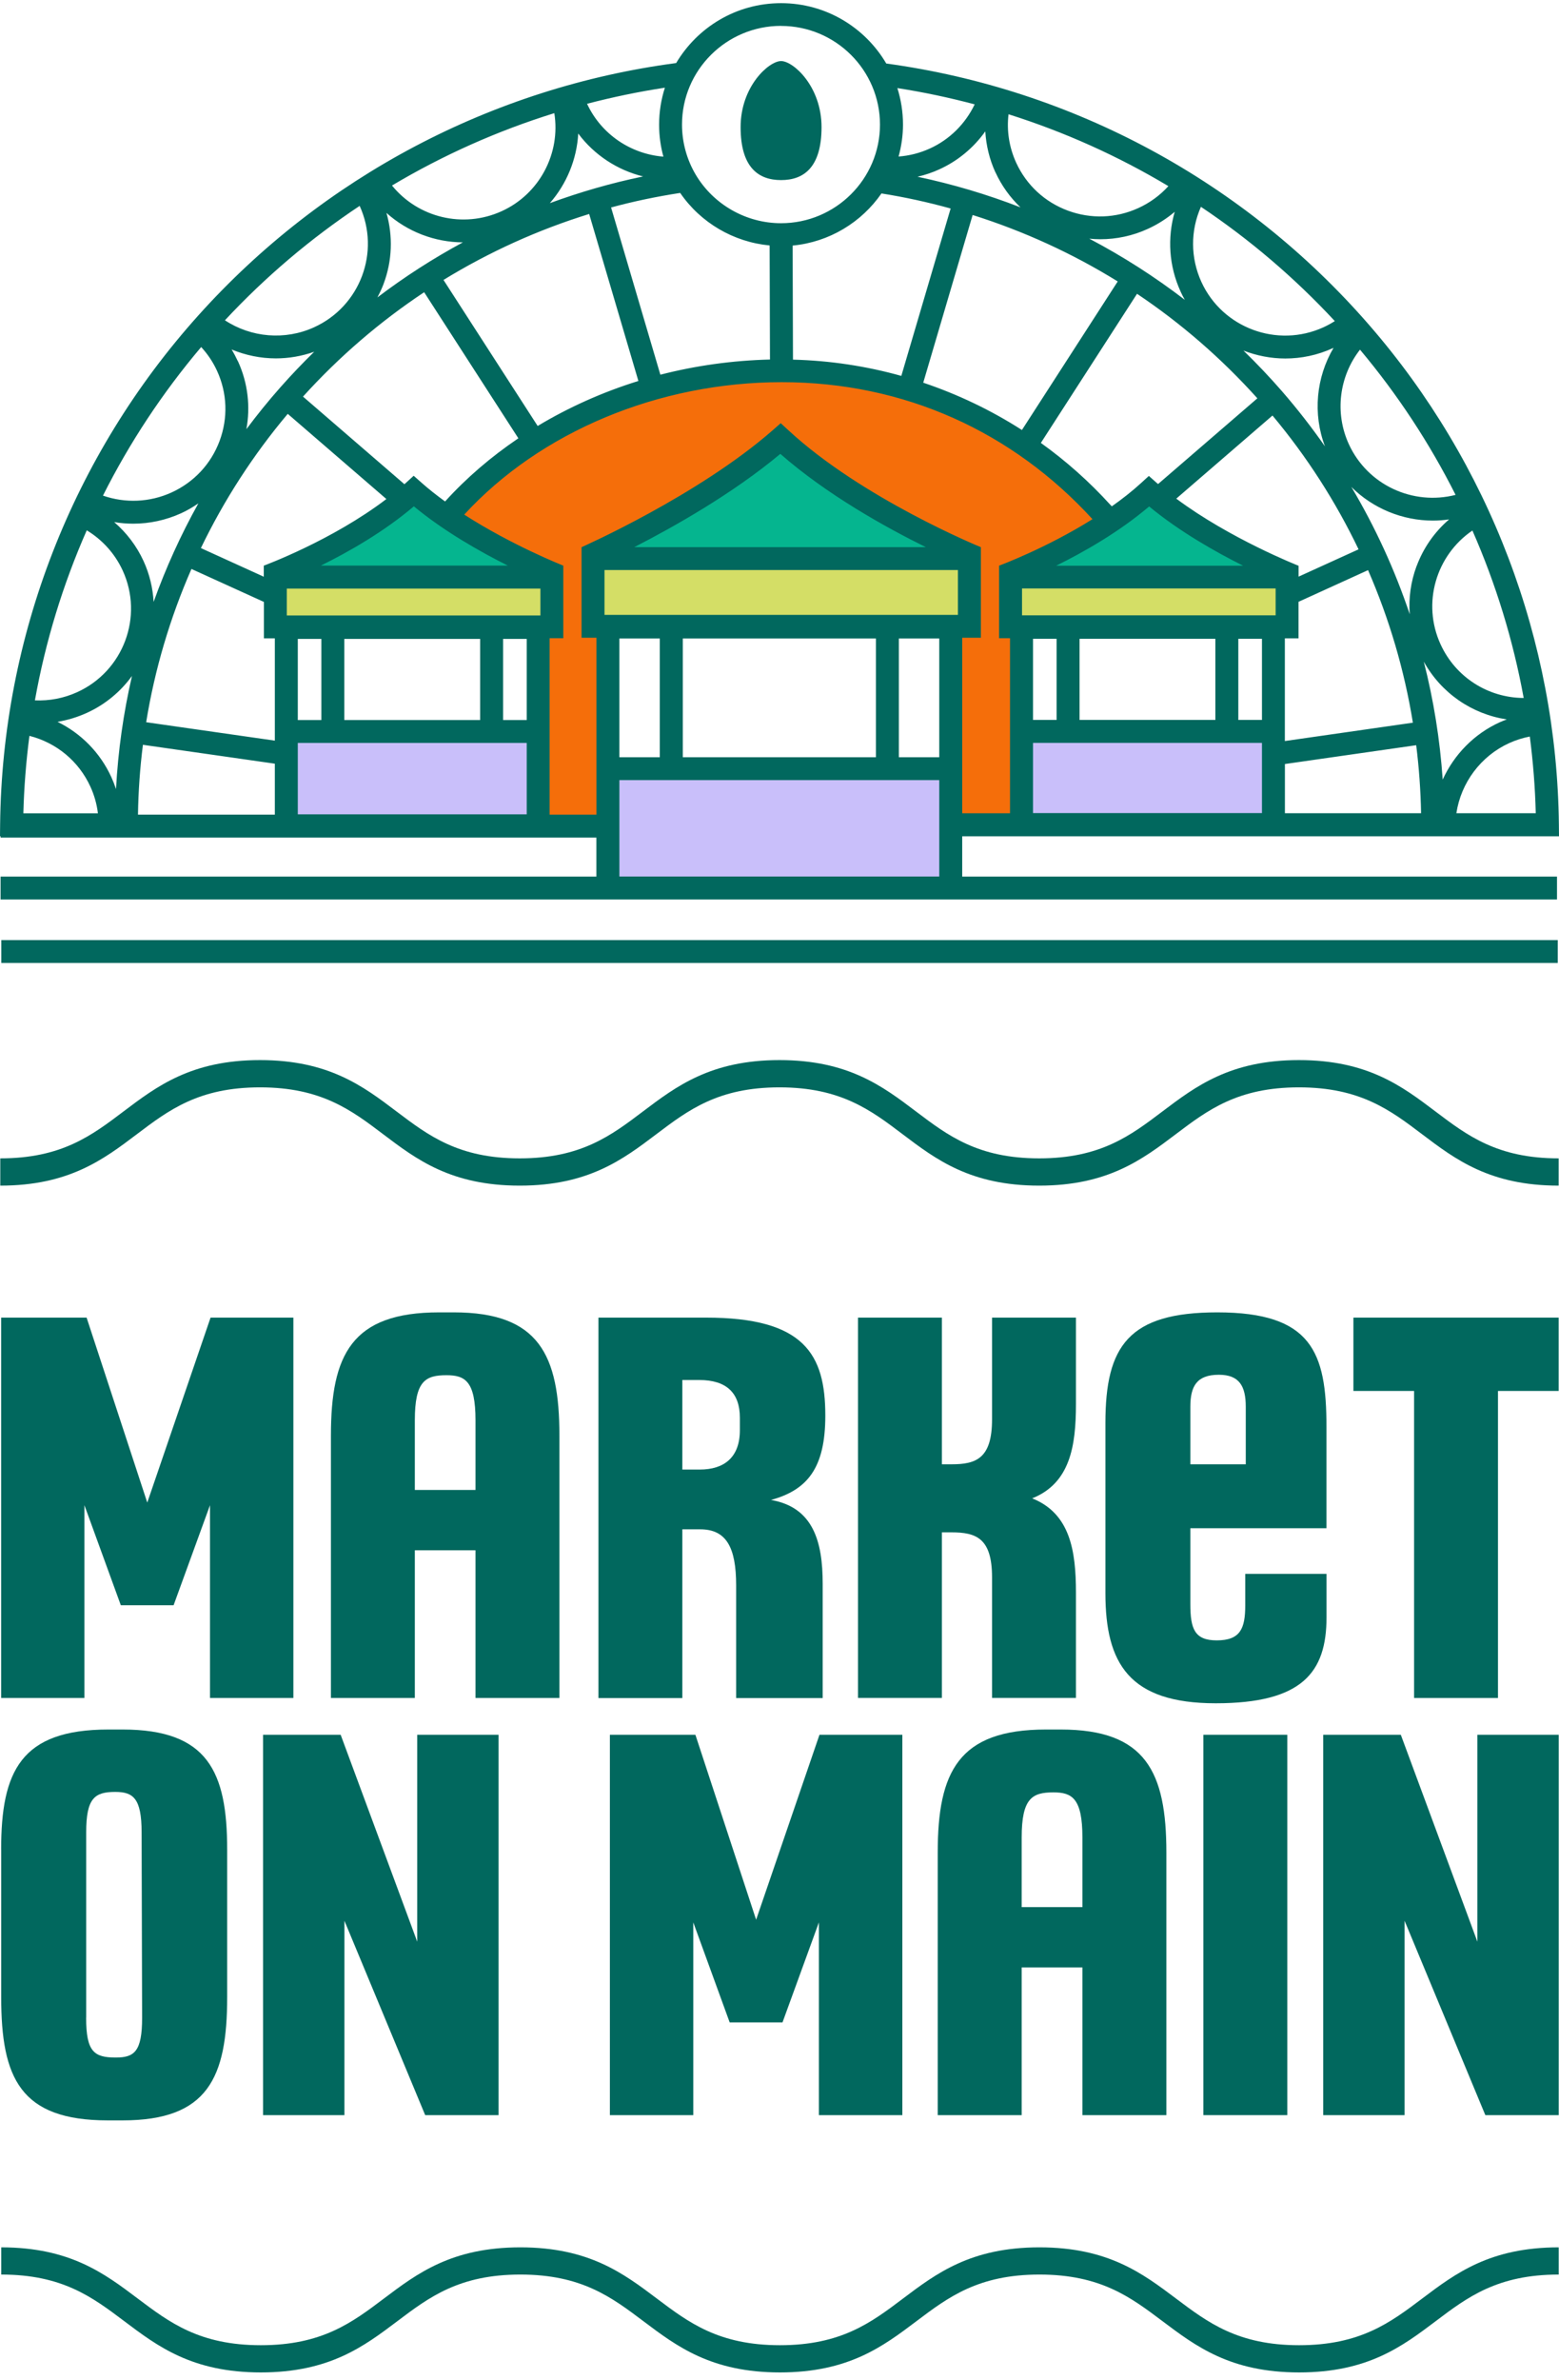
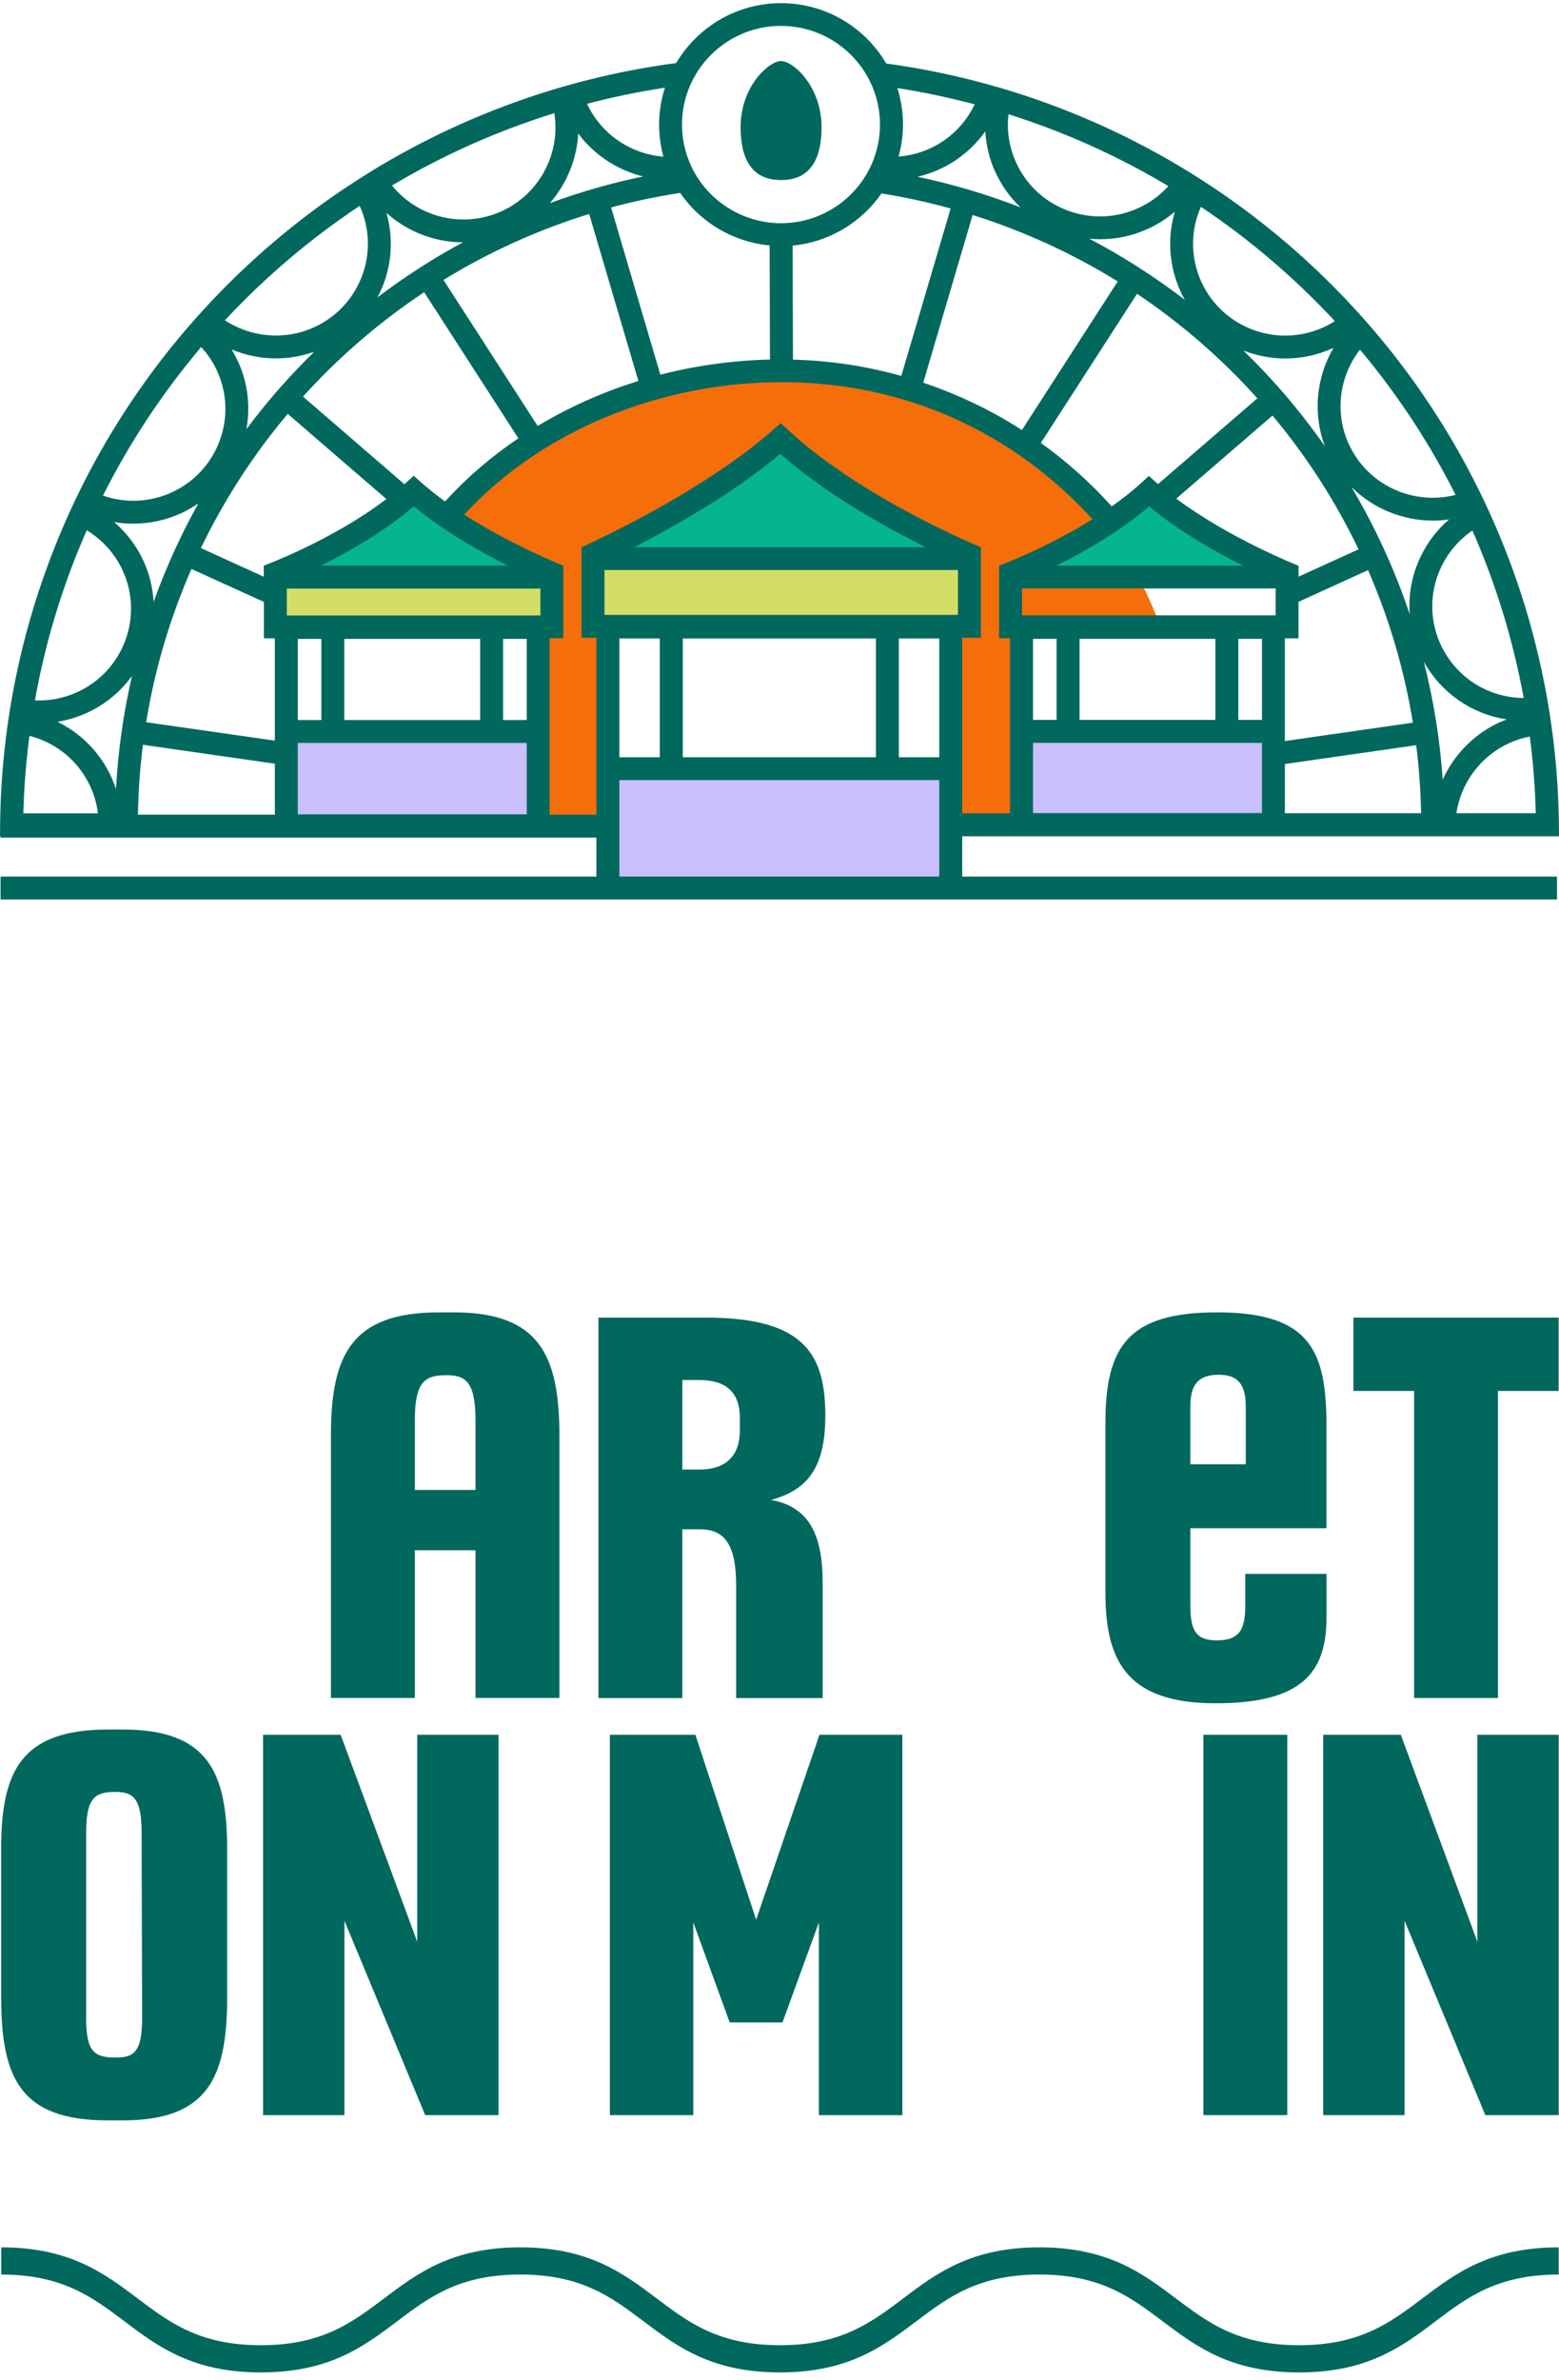
<svg xmlns="http://www.w3.org/2000/svg" fill="none" viewBox="0 0 192 293" height="293" width="192">
  <g clip-path="url(#clip0_503_1871)">
    <path fill="#F56E0A" d="M144.484 92.392C142.243 92.055 139.973 91.31 137.704 91.24C136.054 91.191 134.391 91.584 132.762 91.142C132.255 91.008 131.797 90.805 131.388 90.559C129.823 91.774 126.841 91.079 126.792 88.481C126.764 86.915 127.13 85.412 126.679 83.917C126.313 82.709 125.685 81.677 125.671 80.364C125.643 78.215 127.06 76.643 129.104 76.179C131.268 75.695 133.545 76.193 135.716 76.348C138.232 76.523 140.593 76.664 142.976 77.317C136.223 58.654 117.995 45.13 95.7 45.13C73.405 45.13 55.487 57.432 48.474 74.747C52.844 74.417 57.341 73.055 61.648 74.389C63.763 75.042 65.623 76.65 65.722 78.988C65.743 79.535 65.623 80.048 65.468 80.553C65.468 80.568 65.475 80.582 65.475 80.603C65.764 83.748 65.778 86.887 65.708 90.04C65.644 92.778 62.339 93.396 60.873 91.9C60.259 91.697 59.731 91.289 59.47 90.671C58.976 91.072 58.349 91.331 57.672 91.395C55.903 91.563 54.148 91.907 52.372 91.879C51.942 92.251 51.364 92.49 50.624 92.49C48.988 92.483 47.353 92.392 45.718 92.286C47.353 108.836 71.974 100.874 98.238 100.249C126.151 99.582 145.676 107.467 145.767 92.378C145.373 92.455 144.943 92.469 144.491 92.399L144.484 92.392ZM117.128 91.683C117.128 93.22 115.86 94.379 114.358 94.442C102.164 94.905 89.645 95.453 77.472 94.519C75.611 94.379 74.413 92.876 74.801 91.029C75.4 88.179 74.364 85.448 74.547 82.632C74.589 81.951 74.857 81.27 75.301 80.757C74.568 79.121 75.365 76.755 77.705 76.755C88.299 76.769 98.957 77.513 109.544 77.057C112.293 76.938 117.086 76.032 117.488 79.943C117.664 81.642 116.896 83.474 116.712 85.138C116.466 87.371 117.135 89.471 117.121 91.683H117.128Z" />
    <path fill="#05B58F" d="M115.93 67.887H73.124L96.081 55.101L115.93 67.887Z" />
    <path fill="#05B58F" d="M67.999 71.089L34.687 70.695L50.102 60.409L67.999 71.089Z" />
    <path fill="#05B58F" d="M159.794 71.089L126.475 70.695L141.898 60.409L159.794 71.089Z" />
    <path fill="#D4DE66" d="M118.531 68.982H72.778V76.727H118.531V68.982Z" />
    <path fill="#D4DE66" d="M67.308 69.874H32.622V77.148H67.308V69.874Z" />
-     <path fill="#D4DE66" d="M159.04 70.401H124.354V77.675H159.04V70.401Z" />
    <path fill="#C9BFFA" d="M65.814 90.11H34.687V100.389H65.814V90.11Z" />
    <path fill="#C9BFFA" d="M117.1 95.095H74.603V109.524H117.1V95.095Z" />
    <path fill="#C9BFFA" d="M156.341 90.397H125.939V100.389H156.341V90.397Z" />
    <path fill="#01685E" d="M96.194 22.17C98.943 22.17 101.177 20.661 101.177 15.648C101.177 10.634 97.695 7.517 96.194 7.517C94.692 7.517 91.21 10.634 91.21 15.648C91.21 20.661 93.445 22.17 96.194 22.17Z" />
    <path fill="#01685E" d="M191.986 101.52C191.746 78.911 183.443 57.053 168.591 39.977C153.281 22.367 132.192 10.965 109.149 7.819C106.541 3.382 101.72 0.39 96.194 0.39C90.668 0.39 85.889 3.361 83.273 7.763C60.626 10.754 39.734 21.778 24.424 38.833C8.924 56.091 0.261 78.356 0.014 101.52L0 102.945H0.07V103.114H73.448V107.916H0.07V110.732H191.753V107.916H118.503V102.952H192L191.986 101.527V101.52ZM181.335 65.311C184.232 71.904 186.354 78.82 187.651 85.925C183.274 85.904 179.277 83.384 177.416 79.325C175.09 74.256 176.866 68.358 181.335 65.311ZM167.492 43.045C172.123 48.564 176.063 54.568 179.263 60.922C174.04 62.263 168.436 59.735 166.117 54.68C164.348 50.825 164.926 46.325 167.492 43.045ZM159.928 70.991V69.65C159.837 69.615 151.498 66.329 144.865 61.386L156.714 51.155C160.95 56.218 164.503 61.758 167.315 67.627L159.921 70.991H159.928ZM168.485 70.19C171.093 76.18 172.954 82.485 174.005 88.966L158.237 91.227V78.588H159.921V74.087L168.478 70.19H168.485ZM140.037 36.172C145.457 39.802 150.434 44.12 154.853 49.035L142.624 59.588C142.567 59.539 142.504 59.483 142.44 59.434L141.489 58.591L140.551 59.448C139.424 60.48 138.19 61.442 136.928 62.333L136.717 62.116C134.13 59.272 131.268 56.73 128.188 54.526L140.03 36.172H140.037ZM125.862 52.939C122.063 50.502 117.974 48.55 113.703 47.111L119.786 26.468C126.066 28.448 132.072 31.193 137.654 34.648L125.855 52.939H125.862ZM163.178 54.954C161.542 52.609 159.78 50.348 157.891 48.171C156.376 46.43 154.79 44.759 153.14 43.158C154.776 43.79 156.524 44.134 158.293 44.134C160.26 44.134 162.254 43.727 164.158 42.856C164.186 42.842 164.207 42.828 164.235 42.821C162.092 46.458 161.655 50.931 163.178 54.954ZM141.524 62.347C145.225 65.409 149.644 67.915 153.098 69.643H130.07C133.503 67.951 137.838 65.479 141.524 62.347ZM147.896 25.457C153.881 29.459 159.421 34.178 164.39 39.528C163.939 39.816 163.474 40.069 162.987 40.293C157.299 42.884 150.554 40.377 147.96 34.711C146.606 31.755 146.599 28.392 147.903 25.457H147.896ZM145.387 35.877C145.549 36.235 145.725 36.579 145.915 36.909C142.208 34.065 138.268 31.544 134.151 29.382C134.602 29.424 135.053 29.452 135.505 29.452C137.471 29.452 139.466 29.045 141.369 28.174C142.567 27.627 143.681 26.917 144.675 26.075C143.744 29.284 143.963 32.759 145.387 35.87V35.877ZM124.212 14.068C131.106 16.245 137.711 19.215 143.893 22.915C142.863 24.053 141.602 24.972 140.185 25.618C137.429 26.875 134.349 26.98 131.508 25.927C128.667 24.874 126.412 22.782 125.15 20.036C124.283 18.141 123.966 16.104 124.205 14.075L124.212 14.068ZM122.591 21.202C123.36 22.873 124.417 24.326 125.679 25.527C121.576 23.933 117.34 22.676 112.998 21.757C113.914 21.546 114.817 21.244 115.676 20.851C117.967 19.812 119.913 18.183 121.344 16.175C121.449 17.902 121.858 19.615 122.584 21.202H122.591ZM120.033 12.854C118.891 15.241 116.945 17.186 114.506 18.288C113.287 18.843 111.983 19.173 110.665 19.271C111.01 18.014 111.208 16.701 111.208 15.332C111.208 13.773 110.961 12.264 110.517 10.845C113.731 11.344 116.91 12.018 120.033 12.846V12.854ZM117.079 25.66L111.003 46.275C106.689 45.068 102.206 44.387 97.66 44.274L97.618 30.232C102.15 29.803 106.104 27.36 108.557 23.814C111.44 24.27 114.281 24.895 117.079 25.668V25.66ZM96.187 3.192C102.911 3.192 108.374 8.641 108.374 15.339C108.374 22.038 102.904 27.479 96.187 27.479C91.894 27.479 87.869 25.19 85.677 21.497C84.578 19.636 83.993 17.509 83.993 15.332C83.993 8.634 89.462 3.185 96.187 3.185V3.192ZM83.774 23.758C86.29 27.43 90.358 29.803 94.784 30.217L94.826 44.26C90.231 44.373 85.691 45.005 81.328 46.128L75.259 25.541C78.05 24.783 80.891 24.193 83.767 23.751L83.774 23.758ZM29.294 44.471C29.062 43.972 28.808 43.488 28.526 43.025C30.26 43.741 32.107 44.12 33.975 44.12C35.568 44.12 37.161 43.846 38.697 43.305C37.26 44.71 35.864 46.17 34.525 47.687C33.051 49.351 31.663 51.071 30.345 52.833C30.845 50.095 30.549 47.181 29.302 44.464L29.294 44.471ZM35.434 50.945L47.586 61.435C40.883 66.539 32.579 69.6 32.487 69.636V70.998L24.741 67.473C27.582 61.582 31.162 56.028 35.434 50.952V50.945ZM50.969 62.333C54.67 65.395 59.089 67.901 62.543 69.629H39.515C42.948 67.936 47.283 65.465 50.969 62.333ZM54.811 61.73C53.796 60.992 52.809 60.22 51.9 59.413L50.948 58.57L50.011 59.426C49.94 59.49 49.87 59.546 49.806 59.609L37.316 48.824C41.771 43.902 46.789 39.591 52.238 35.975L63.84 53.957C60.506 56.211 57.461 58.809 54.818 61.73H54.811ZM54.614 34.465C60.224 31.025 66.251 28.294 72.559 26.342L78.621 46.9C74.23 48.263 70.05 50.137 66.216 52.44L54.62 34.465H54.614ZM81.885 10.796C81.427 12.229 81.173 13.759 81.173 15.346C81.173 16.68 81.349 18.007 81.702 19.285C77.67 18.962 74.04 16.519 72.299 12.776C75.45 11.955 78.65 11.288 81.885 10.796ZM79.199 21.721C75.28 22.536 71.446 23.638 67.717 25.008C69.796 22.627 71.037 19.601 71.213 16.441C73.187 19.081 76.028 20.942 79.199 21.721ZM68.267 13.928C69.063 18.864 66.455 23.877 61.789 25.997C57.024 28.167 51.477 26.784 48.277 22.838C54.564 19.096 61.267 16.104 68.274 13.928H68.267ZM47.24 34.95C48.305 32.106 48.411 29.073 47.593 26.208C50.187 28.539 53.549 29.817 57.003 29.838C53.331 31.818 49.813 34.086 46.479 36.614C46.761 36.08 47.022 35.533 47.24 34.957V34.95ZM44.294 25.345C46.874 31.011 44.365 37.709 38.676 40.293C35.096 41.922 30.93 41.557 27.701 39.429C32.699 34.065 38.275 29.347 44.294 25.345ZM24.776 42.723C25.573 43.586 26.228 44.562 26.729 45.651C27.991 48.396 28.096 51.464 27.039 54.294C25.982 57.123 23.881 59.37 21.125 60.627C18.439 61.849 15.43 61.968 12.681 61.013C15.951 54.505 20.004 48.361 24.776 42.723ZM24.431 61.968C22.26 65.858 20.42 69.916 18.919 74.094C18.82 72.402 18.425 70.696 17.678 69.067C16.825 67.206 15.585 65.584 14.062 64.271C14.838 64.405 15.627 64.468 16.409 64.468C18.411 64.468 20.42 64.04 22.295 63.19C23.056 62.846 23.761 62.425 24.431 61.968ZM10.679 65.282C12.61 66.448 14.161 68.168 15.112 70.24C17.713 75.906 15.197 82.625 9.509 85.209C7.859 85.96 6.083 86.297 4.3 86.22C5.59 78.995 7.739 71.974 10.686 65.282H10.679ZM2.876 100.123C2.96 96.921 3.214 93.74 3.623 90.588C6.936 91.43 9.692 93.691 11.13 96.837C11.616 97.89 11.919 98.992 12.06 100.123H2.869H2.876ZM14.281 97.124C14.119 96.633 13.928 96.141 13.71 95.664C12.328 92.645 9.974 90.279 7.084 88.86C8.317 88.657 9.523 88.291 10.686 87.765C12.984 86.719 14.866 85.125 16.254 83.215C15.204 87.765 14.541 92.413 14.288 97.118L14.281 97.124ZM33.848 100.284H16.994C17.037 97.398 17.241 94.534 17.601 91.69L33.848 94.014V100.277V100.284ZM33.848 91.177L18.002 88.909C19.06 82.394 20.942 76.06 23.578 70.043L32.502 74.101V78.588H33.848V91.184V91.177ZM64.869 100.249H36.675V91.458H64.869V100.249ZM36.675 88.643V78.651H39.578V88.643H36.675ZM42.405 88.643V78.651H59.132V88.643H42.405ZM64.869 88.643H61.958V78.651H64.869V88.643ZM66.554 75.765H35.321V72.458H66.554V75.765ZM115.676 107.902H76.281V96.036H115.676V107.902ZM76.281 93.221V78.602H81.258V93.221H76.281ZM84.091 93.221V78.602H107.874V93.221H84.091ZM115.676 93.221H110.7V78.602H115.676V93.221ZM117.974 75.695H74.448V70.176H117.974V75.695ZM78.107 67.361C82.97 64.868 90.259 60.761 96.102 55.874C101.826 60.894 109.072 64.917 114.027 67.361H78.107ZM124.396 100.116H118.503V78.511H120.801V67.361C120.653 67.305 106.161 61.364 97.089 52.96L96.151 52.096L95.193 52.939C85.994 60.999 71.763 67.297 71.622 67.361V78.511H73.455V100.284H67.689V78.574H69.374V69.636C69.296 69.6 63.121 67.171 57.172 63.352C66.554 53.142 81.131 47.048 96.271 47.048C111.412 47.048 124.72 53.177 134.546 63.913C128.794 67.515 123.12 69.608 123.042 69.636V78.574H124.389V100.116H124.396ZM155.417 100.095H127.222V91.451H155.417V100.095ZM127.222 88.629V78.637H130.126V88.629H127.222ZM132.953 88.629V78.637H149.68V88.629H132.953ZM155.417 88.629H152.506V78.637H155.417V88.629ZM157.102 75.751H125.869V72.444H157.102V75.751ZM158.244 100.109V94.056L174.413 91.739C174.759 94.505 174.963 97.3 175.013 100.109H158.244ZM174.463 69.678C173.744 71.609 173.469 73.624 173.617 75.618C171.784 70.162 169.381 64.91 166.427 59.946C169.092 62.6 172.729 64.089 176.472 64.089C177.134 64.089 177.804 64.04 178.466 63.941C176.69 65.472 175.309 67.424 174.47 69.678H174.463ZM175.337 81.432C177.487 85.322 181.272 87.912 185.565 88.565C185.276 88.678 184.979 88.79 184.698 88.916C181.533 90.356 179.073 92.905 177.677 95.973C177.339 91.044 176.556 86.178 175.344 81.432H175.337ZM179.362 100.109C179.926 96.366 182.364 93.073 185.868 91.479C186.685 91.107 187.538 90.84 188.405 90.672C188.807 93.796 189.061 96.942 189.138 100.109H179.362Z" />
-     <path fill="#01685E" d="M191.845 115.731H0.162V118.546H191.845V115.731Z" />
-     <path fill="#01685E" d="M0.141 209.031V162.206H10.665L18.137 184.976L25.932 162.206H36.132V209.031H25.862V185.299L21.379 197.615H14.88L10.397 185.299V209.031H0.141Z" />
+     <path fill="#01685E" d="M191.845 115.731H0.162H191.845V115.731Z" />
    <path fill="#01685E" d="M55.897 161.56C66.357 161.56 68.894 166.784 68.894 176.719V209.031H58.561V190.846H51.089V209.031H40.756V176.719C40.756 166.784 43.293 161.56 54.078 161.56H55.897ZM51.089 183.424H58.561V174.844C58.561 170.006 57.264 169.297 54.987 169.297C52.386 169.297 51.089 170.006 51.089 174.844V183.424Z" />
    <path fill="#01685E" d="M73.702 209.031V162.206H86.96C99.049 162.206 101.643 166.72 101.643 174.268C101.643 180.721 99.436 183.424 94.954 184.653C100.148 185.559 101.319 189.751 101.319 194.975V209.038H90.661V195.171C90.661 190.46 89.427 188.269 86.241 188.269H84.035V209.038H73.702V209.031ZM84.035 180.911H86.178C89.166 180.911 91.119 179.429 91.119 176.073V174.528C91.119 171.495 89.491 169.887 86.115 169.887H84.035V180.918V180.911Z" />
-     <path fill="#01685E" d="M105.667 209.031V162.206H116.001V180.265H117.171C120.223 180.265 122.176 179.555 122.176 174.718V162.206H132.509V172.85C132.509 178.011 131.797 182.589 127.117 184.456C131.797 186.324 132.509 190.909 132.509 196.063V209.024H122.176V194.188C122.176 189.35 120.223 188.641 117.171 188.641H116.001V209.024H105.667V209.031Z" />
    <path fill="#01685E" d="M136.139 175.167C136.139 165.688 139.001 161.56 149.912 161.56C161.543 161.56 163.361 166.461 163.361 175.623V188.136H146.599V197.488C146.599 200.521 147.121 201.94 149.849 201.94C152.774 201.94 153.359 200.458 153.359 197.622V193.753H163.368V199.103C163.368 205.879 160.38 209.684 149.722 209.684C139.064 209.684 136.139 204.783 136.139 196.14V175.181V175.167ZM146.599 180.265H153.423V173.173C153.423 170.659 152.64 169.241 150.11 169.241C147.382 169.241 146.599 170.659 146.599 173.173V180.265Z" />
    <path fill="#01685E" d="M166.681 171.235V162.206H191.958V171.235H184.486V209.031H174.153V171.235H166.681Z" />
    <path fill="#01685E" d="M0.141 227.687C0.141 218.075 2.545 212.914 13.343 212.914H15.098C25.566 212.914 27.977 218.075 27.977 227.687V245.873C27.977 255.808 25.573 261.032 15.098 261.032H13.28C2.488 261.032 0.148 255.808 0.148 245.873V227.687H0.141ZM10.608 248.393C10.608 252.585 11.581 253.294 14.253 253.294C16.529 253.294 17.502 252.585 17.502 248.393L17.439 225.56C17.439 221.368 16.395 220.596 14.189 220.596C11.652 220.596 10.616 221.368 10.616 225.56V248.393H10.608Z" />
    <path fill="#01685E" d="M32.396 260.386V213.56H41.954L51.385 239.034V213.56H61.401V260.386H52.365L42.419 236.457V260.386H32.403H32.396Z" />
    <path fill="#01685E" d="M75.111 260.386V213.56H85.642L93.121 236.331L100.923 213.56H111.13V260.386H100.853V236.654L96.37 248.969H89.864L85.381 236.654V260.386H75.104H75.111Z" />
-     <path fill="#01685E" d="M130.641 212.914C141.108 212.914 143.646 218.138 143.646 228.073V260.386H133.305V242.201H125.827V260.386H115.486V228.073C115.486 218.138 118.024 212.914 128.815 212.914H130.634H130.641ZM125.827 234.779H133.305V226.199C133.305 221.361 132.009 220.652 129.732 220.652C127.131 220.652 125.827 221.361 125.827 226.199V234.779Z" />
    <path fill="#01685E" d="M148.199 260.386V213.56H158.54V260.386H148.199Z" />
    <path fill="#01685E" d="M162.959 260.386V213.56H172.518L181.949 239.034V213.56H191.965V260.386H182.928L172.983 236.457V260.386H162.967H162.959Z" />
-     <path fill="#01685E" d="M191.958 145.958C183.506 145.958 179.249 142.742 175.132 139.625C171.213 136.662 167.513 133.86 159.971 133.86C152.428 133.86 148.728 136.662 144.809 139.625C140.692 142.735 136.435 145.958 127.983 145.958C119.532 145.958 115.275 142.742 111.158 139.625C107.239 136.662 103.539 133.86 95.996 133.86C88.454 133.86 84.754 136.662 80.835 139.625C76.718 142.735 72.461 145.958 64.009 145.958C55.558 145.958 51.3 142.742 47.184 139.625C43.265 136.662 39.564 133.86 32.022 133.86C24.48 133.86 20.779 136.662 16.86 139.625C12.744 142.735 8.487 145.958 0.035 145.958V142.602C7.577 142.602 11.278 139.8 15.197 136.837C19.313 133.727 23.571 130.504 32.022 130.504C40.474 130.504 44.731 133.72 48.847 136.837C52.767 139.8 56.467 142.602 64.009 142.602C71.551 142.602 75.252 139.8 79.171 136.837C83.287 133.727 87.545 130.504 95.996 130.504C104.448 130.504 108.705 133.72 112.822 136.837C116.741 139.8 120.441 142.602 127.983 142.602C135.526 142.602 139.226 139.8 143.145 136.837C147.262 133.727 151.519 130.504 159.971 130.504C168.422 130.504 172.679 133.72 176.796 136.837C180.715 139.8 184.415 142.602 191.958 142.602V145.958Z" />
    <path fill="#01685E" d="M159.991 292.06C151.547 292.06 147.29 288.851 143.173 285.754C139.254 282.805 135.554 280.011 128.018 280.011C120.483 280.011 116.783 282.798 112.864 285.754C108.747 288.858 104.497 292.06 96.053 292.06C87.608 292.06 83.351 288.851 79.241 285.754C75.322 282.805 71.629 280.011 64.087 280.011C56.544 280.011 52.851 282.798 48.932 285.754C44.815 288.858 40.565 292.06 32.121 292.06C23.676 292.06 19.419 288.851 15.309 285.754C11.39 282.805 7.697 280.011 0.155 280.011V276.662C8.599 276.662 12.857 279.87 16.966 282.967C20.885 285.916 24.579 288.71 32.121 288.71C39.663 288.71 43.356 285.923 47.276 282.967C51.392 279.863 55.642 276.662 64.087 276.662C72.531 276.662 76.788 279.87 80.898 282.967C84.817 285.916 88.51 288.71 96.053 288.71C103.595 288.71 107.288 285.923 111.207 282.967C115.324 279.863 119.574 276.662 128.018 276.662C136.463 276.662 140.72 279.87 144.837 282.967C148.756 285.916 152.456 288.71 159.991 288.71C167.527 288.71 171.227 285.923 175.146 282.967C179.263 279.863 183.513 276.662 191.964 276.662V280.011C184.422 280.011 180.722 282.798 176.81 285.754C172.693 288.858 168.443 292.06 159.991 292.06Z" />
  </g>
  <defs>
    <clipPath id="clip0_503_1871">
      <rect transform="translate(0 0.383)" fill="white" height="291.677" width="192" />
    </clipPath>
  </defs>
</svg>